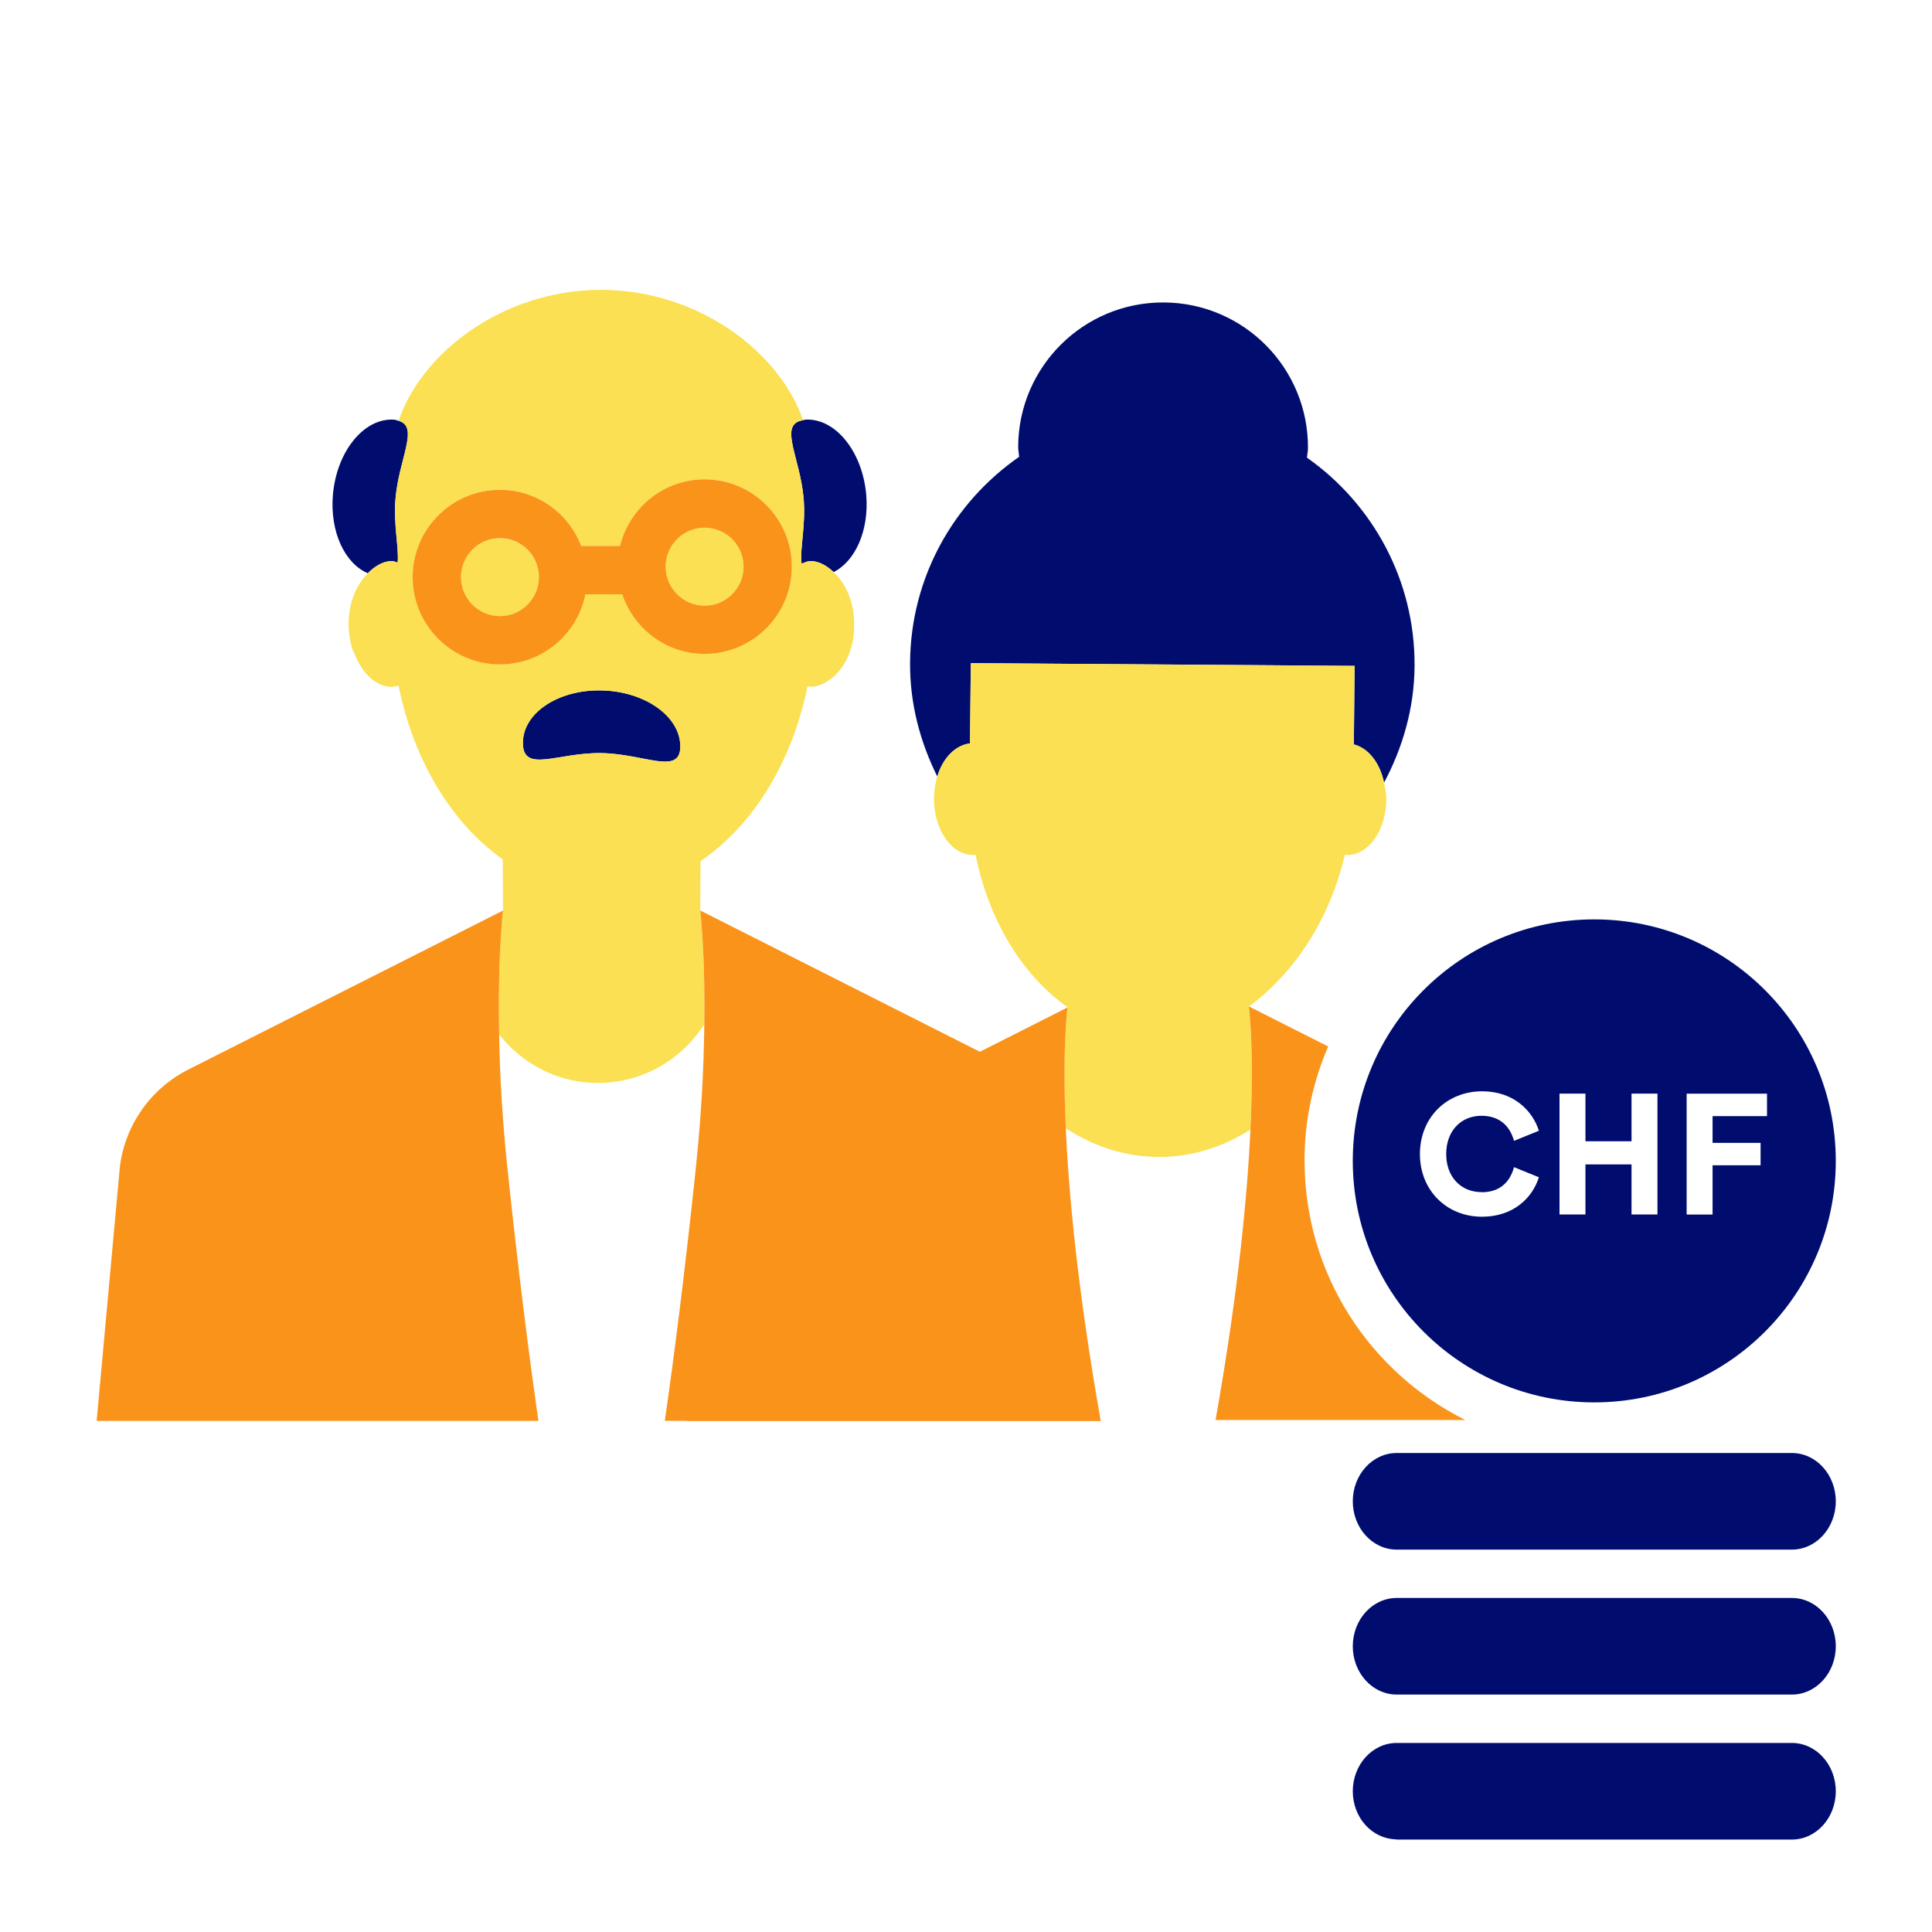
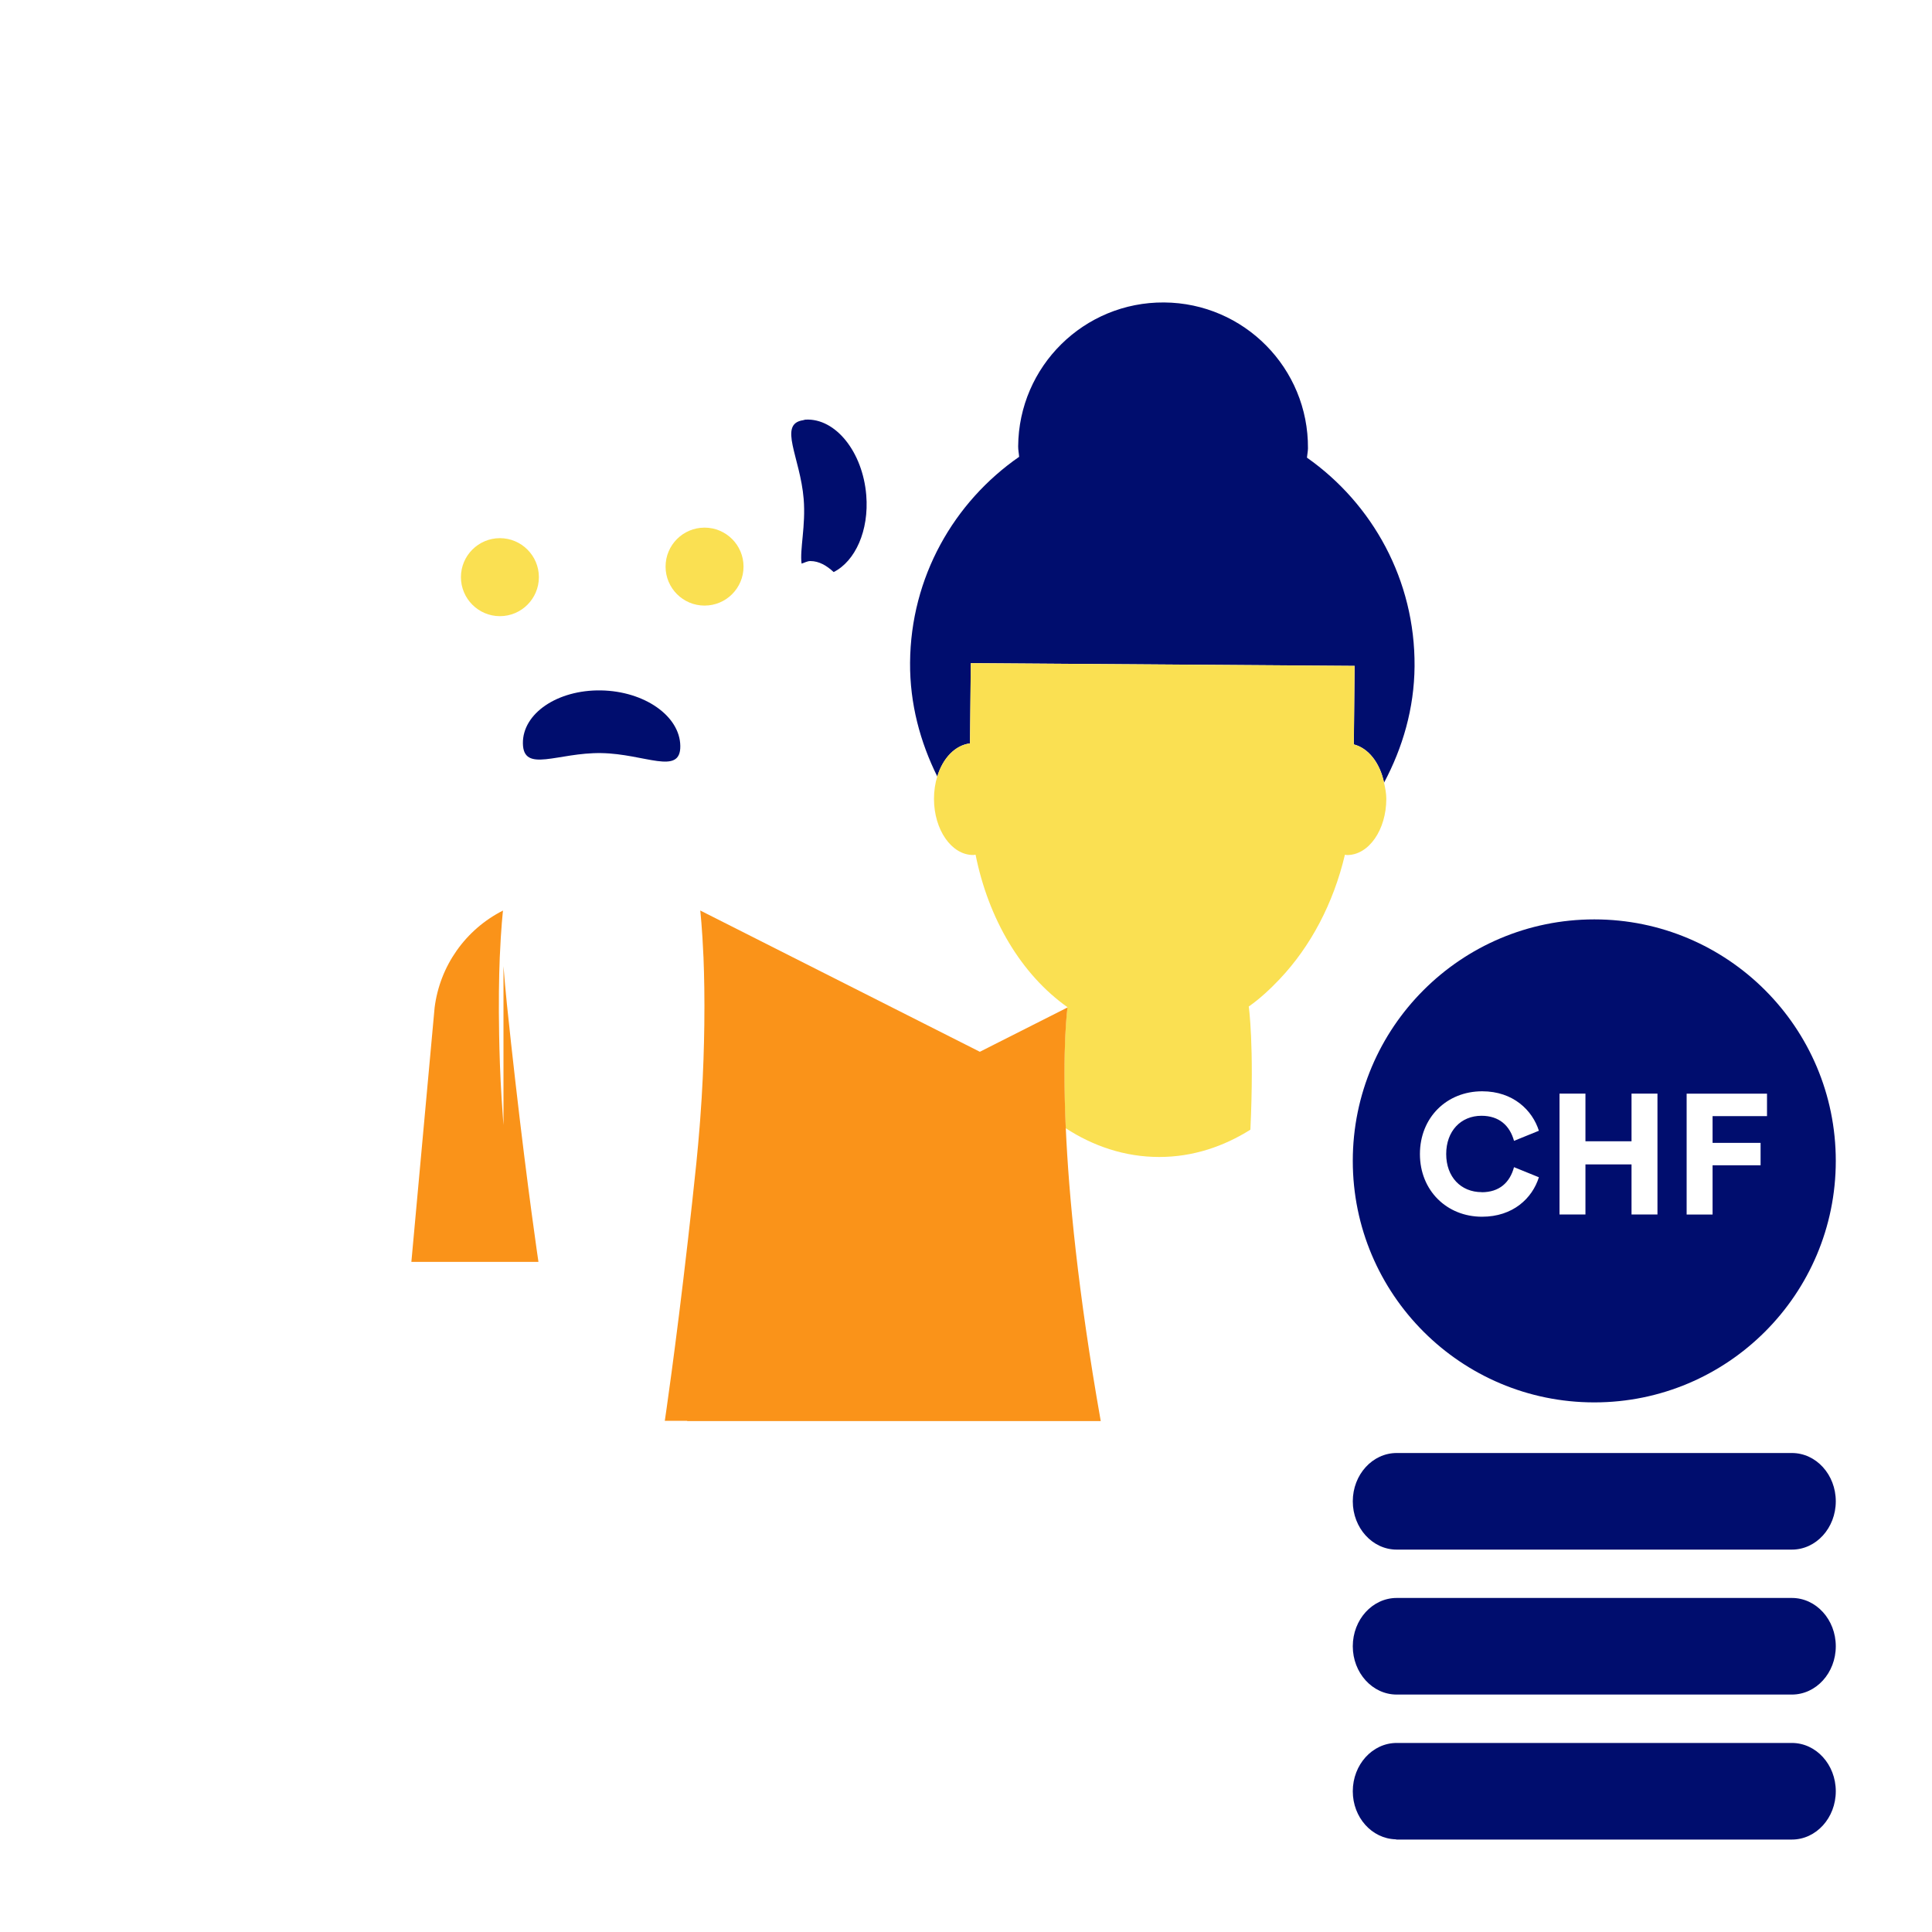
<svg xmlns="http://www.w3.org/2000/svg" viewBox="0 0 40 40" focusable="false" aria-hidden="true">
  <g id="Solid">
    <rect width="40" height="40" fill="none" />
  </g>
  <g id="Icon_Tangerine">
    <path d="M37.099,36.086h-8.182c-.502,0-.909,.448-.909,1,0,.543,.394,.979,.884,.995,.009,0,.016,.005,.025,.005h8.182c.502,0,.909-.448,.909-1,0-.552-.407-1-.909-1Z" fill="#000d6e" />
    <path d="M37.099,33.084h-8.182c-.502,0-.909,.448-.909,1,0,.552,.407,1,.909,1h8.182c.502,0,.909-.448,.909-1,0-.552-.407-1-.909-1Z" fill="#000d6e" />
    <path d="M37.099,30.083h-8.182c-.502,0-.909,.448-.909,1s.407,1,.909,1h8.182c.502,0,.909-.448,.909-1s-.407-1-.909-1Z" fill="#000d6e" />
    <g>
      <circle cx="14.587" cy="11.731" r=".807" fill="#fae052" />
      <path d="M10.35,11.142c-.445,0-.807,.362-.807,.807,0,.445,.362,.808,.807,.808s.807-.362,.807-.808c0-.444-.362-.807-.807-.807Z" fill="#fae052" />
-       <path d="M8.232,11.648c.033-.292-.089-.775-.044-1.318,.069-.833,.498-1.499,.064-1.617-.033-.009-.06-.022-.104-.025-.62-.033-1.182,.667-1.256,1.564-.063,.761,.248,1.414,.722,1.616,.147-.147,.316-.253,.508-.253,.039,0,.072,.025,.109,.032Z" fill="#000d6e" />
      <path d="M12.441,14.294c-.9-.014-1.623,.477-1.615,1.097,.008,.621,.723,.186,1.623,.201,.9,.014,1.644,.472,1.636-.148-.008-.621-.744-1.135-1.644-1.15Z" fill="#000d6e" />
      <path d="M16.639,10.33c.046,.555-.084,1.049-.043,1.339,.061-.018,.117-.053,.181-.053,.182,0,.341,.096,.483,.228,.446-.225,.735-.857,.675-1.592-.074-.897-.636-1.597-1.256-1.564-.022,.001-.033,.01-.052,.012-.522,.078-.059,.765,.012,1.629Z" fill="#000d6e" />
-       <path d="M10.334,21.418c.479,.607,1.212,1.003,2.044,1.003,.922,0,1.729-.48,2.194-1.201h.009c.007-.552-.002-1.028-.017-1.398-.026-.622-.067-.971-.067-.971l.007-1.022c1.083-.737,1.897-2.046,2.215-3.623l.016,.002c.015,.001,.027,.012,.042,.012,.145,0,.277-.06,.399-.147,.297-.204,.507-.616,.507-1.104,0-.009-.003-.016-.003-.024,0-.01,.004-.018,.004-.027,0-.458-.175-.842-.424-1.074-.142-.132-.301-.228-.483-.228-.064,0-.121,.034-.181,.053-.041-.29,.089-.784,.043-1.339-.071-.865-.534-1.551-.012-1.629-.478-1.397-2.144-2.692-4.176-2.7v-.001l-.009,0-.009-0v.001c-2.038,.008-3.708,1.31-4.181,2.712,.435,.118,.005,.784-.064,1.617-.045,.543,.077,1.026,.044,1.318-.038-.007-.071-.032-.109-.032-.193,0-.361,.106-.508,.253-.235,.235-.398,.607-.398,1.05,0,.19,.031,.367,.082,.53,.011,.038,.033,.065,.047,.101,.156,.394,.439,.672,.777,.672,.011,0,.021-.009,.032-.009,.033-.002,.066-.008,.098-.014,.311,1.551,1.101,2.847,2.156,3.593l.005,1.06s-.041,.349-.067,.971c-.017,.412-.025,.959-.013,1.596Zm2.115-5.826c-.9-.014-1.615,.42-1.623-.201-.008-.62,.715-1.112,1.615-1.097,.9,.014,1.636,.529,1.644,1.15,.008,.62-.736,.163-1.636,.148Zm-2.099-1.837c-.997,0-1.807-.811-1.807-1.808,0-.996,.811-1.807,1.807-1.807,.768,0,1.422,.484,1.683,1.162h.804c.193-.789,.902-1.379,1.75-1.379,.997,0,1.807,.811,1.807,1.807s-.811,1.807-1.807,1.807c-.795,0-1.465-.52-1.705-1.234h-.761c-.166,.827-.896,1.452-1.771,1.452Z" fill="#fae052" />
-       <path d="M12.121,12.304h.761c.241,.715,.91,1.234,1.705,1.234,.997,0,1.807-.811,1.807-1.807s-.811-1.807-1.807-1.807c-.848,0-1.557,.59-1.75,1.379h-.804c-.261-.678-.914-1.162-1.683-1.162-.997,0-1.807,.811-1.807,1.807,0,.997,.811,1.808,1.807,1.808,.875,0,1.605-.625,1.771-1.452Zm2.467-1.379c.445,0,.807,.362,.807,.807s-.362,.807-.807,.807-.807-.362-.807-.807,.362-.807,.807-.807Zm-4.237,1.831c-.445,0-.807-.362-.807-.808,0-.444,.362-.807,.807-.807s.807,.362,.807,.807c0,.445-.362,.808-.807,.808Z" fill="#fa9319" />
-       <path d="M10.424,23.293l-.008-.104c-.012-.155-.022-.306-.031-.453-.03-.482-.044-.914-.051-1.317-.012-.637-.004-1.184,.013-1.596,.026-.622,.067-.971,.067-.971l-.095,.048-6.421,3.244c-.777,.393-1.308,1.147-1.416,2.011l-.481,5.263H11.148s-.22-1.474-.479-3.743c-.057-.499-.115-1.023-.174-1.592-.028-.273-.051-.534-.071-.789Z" fill="#fa9319" />
+       <path d="M10.424,23.293l-.008-.104c-.012-.155-.022-.306-.031-.453-.03-.482-.044-.914-.051-1.317-.012-.637-.004-1.184,.013-1.596,.026-.622,.067-.971,.067-.971c-.777,.393-1.308,1.147-1.416,2.011l-.481,5.263H11.148s-.22-1.474-.479-3.743c-.057-.499-.115-1.023-.174-1.592-.028-.273-.051-.534-.071-.789Z" fill="#fa9319" />
      <path d="M20.083,15.39c.005-.518,.012-1.16,.017-1.661l7.946,.057c-.005,.5-.011,1.124-.016,1.626,.301,.077,.538,.378,.626,.791,.384-.722,.624-1.533,.631-2.408,.013-1.786-.872-3.366-2.228-4.32,.005-.065,.02-.126,.021-.192,.012-1.657-1.322-3.01-2.979-3.021-1.657-.012-3.009,1.322-3.021,2.979-.001,.074,.015,.144,.02,.217-1.351,.937-2.246,2.491-2.258,4.263-.006,.851,.21,1.644,.564,2.356,.116-.385,.374-.649,.678-.686Z" fill="#000d6e" />
      <path d="M22.065,23.359c.561,.365,1.215,.595,1.936,.595,.7,0,1.336-.219,1.887-.565,.082-1.751-.034-2.553-.034-2.553l.01,.005-.007-.004c.229-.161,.438-.356,.636-.564l.005-.006c.638-.674,1.11-1.567,1.347-2.571,.015,.002,.03,.007,.046,.007,.448,0,.811-.522,.811-1.165,0-.118-.024-.226-.047-.334-.088-.413-.325-.714-.626-.791,.005-.502,.011-1.126,.016-1.626l-7.946-.057c-.005,.502-.012,1.143-.017,1.661-.304,.037-.562,.301-.678,.686-.042,.141-.067,.296-.067,.46,0,.643,.363,1.165,.811,1.165,.017,0,.033-.005,.05-.007,.267,1.332,.944,2.48,1.906,3.16-.01,.005-.018,.012-.028,.017l.024-.012s-.113,.787-.036,2.499Z" fill="#fae052" />
      <path d="M22.101,20.859l-.024,.012-1.484,.75-.306,.155-5.789-2.925s.04,.349,.067,.971c.015,.37,.024,.846,.017,1.398-.006,.453-.021,.955-.055,1.515-.009,.148-.02,.299-.031,.453l-.01,.128c-.02,.248-.042,.502-.069,.766-.059,.57-.117,1.094-.174,1.592-.259,2.269-.479,3.743-.479,3.743h.464l-.001,.005h8.563l-.001-.005c-.474-2.683-.661-4.673-.723-6.06-.077-1.712,.036-2.499,.036-2.499Z" fill="#fa9319" />
-       <path d="M27.008,24.035c0-.841,.176-1.642,.49-2.369l-.135-.068-1.498-.757-.01-.005s.116,.802,.034,2.553c-.065,1.385-.253,3.361-.722,6.01h5.169c-1.969-.985-3.326-3.016-3.326-5.364Z" fill="#fa9319" />
    </g>
    <path d="M33.008,19.035c-2.761,0-5,2.239-5,5s2.239,5,5,5,5-2.239,5-5-2.239-5-5-5Zm-2.332,5.649c.367,0,.584-.201,.67-.519l.515,.209c-.137,.436-.537,.817-1.177,.817-.731,0-1.286-.544-1.286-1.297,0-.756,.554-1.3,1.289-1.3,.645,0,1.041,.396,1.174,.817l-.515,.209c-.086-.313-.306-.519-.673-.519-.429,0-.731,.317-.731,.792,0,.473,.303,.789,.735,.789Zm3.64,.461h-.537v-1.037h-.954v1.037h-.537v-2.503h.537v.987h.954v-.987h.537v2.503Zm1.141-2.038v.555h.994v.464h-.994v1.02h-.537v-2.503h1.664v.465h-1.127Z" fill="#000d6e" />
  </g>
</svg>